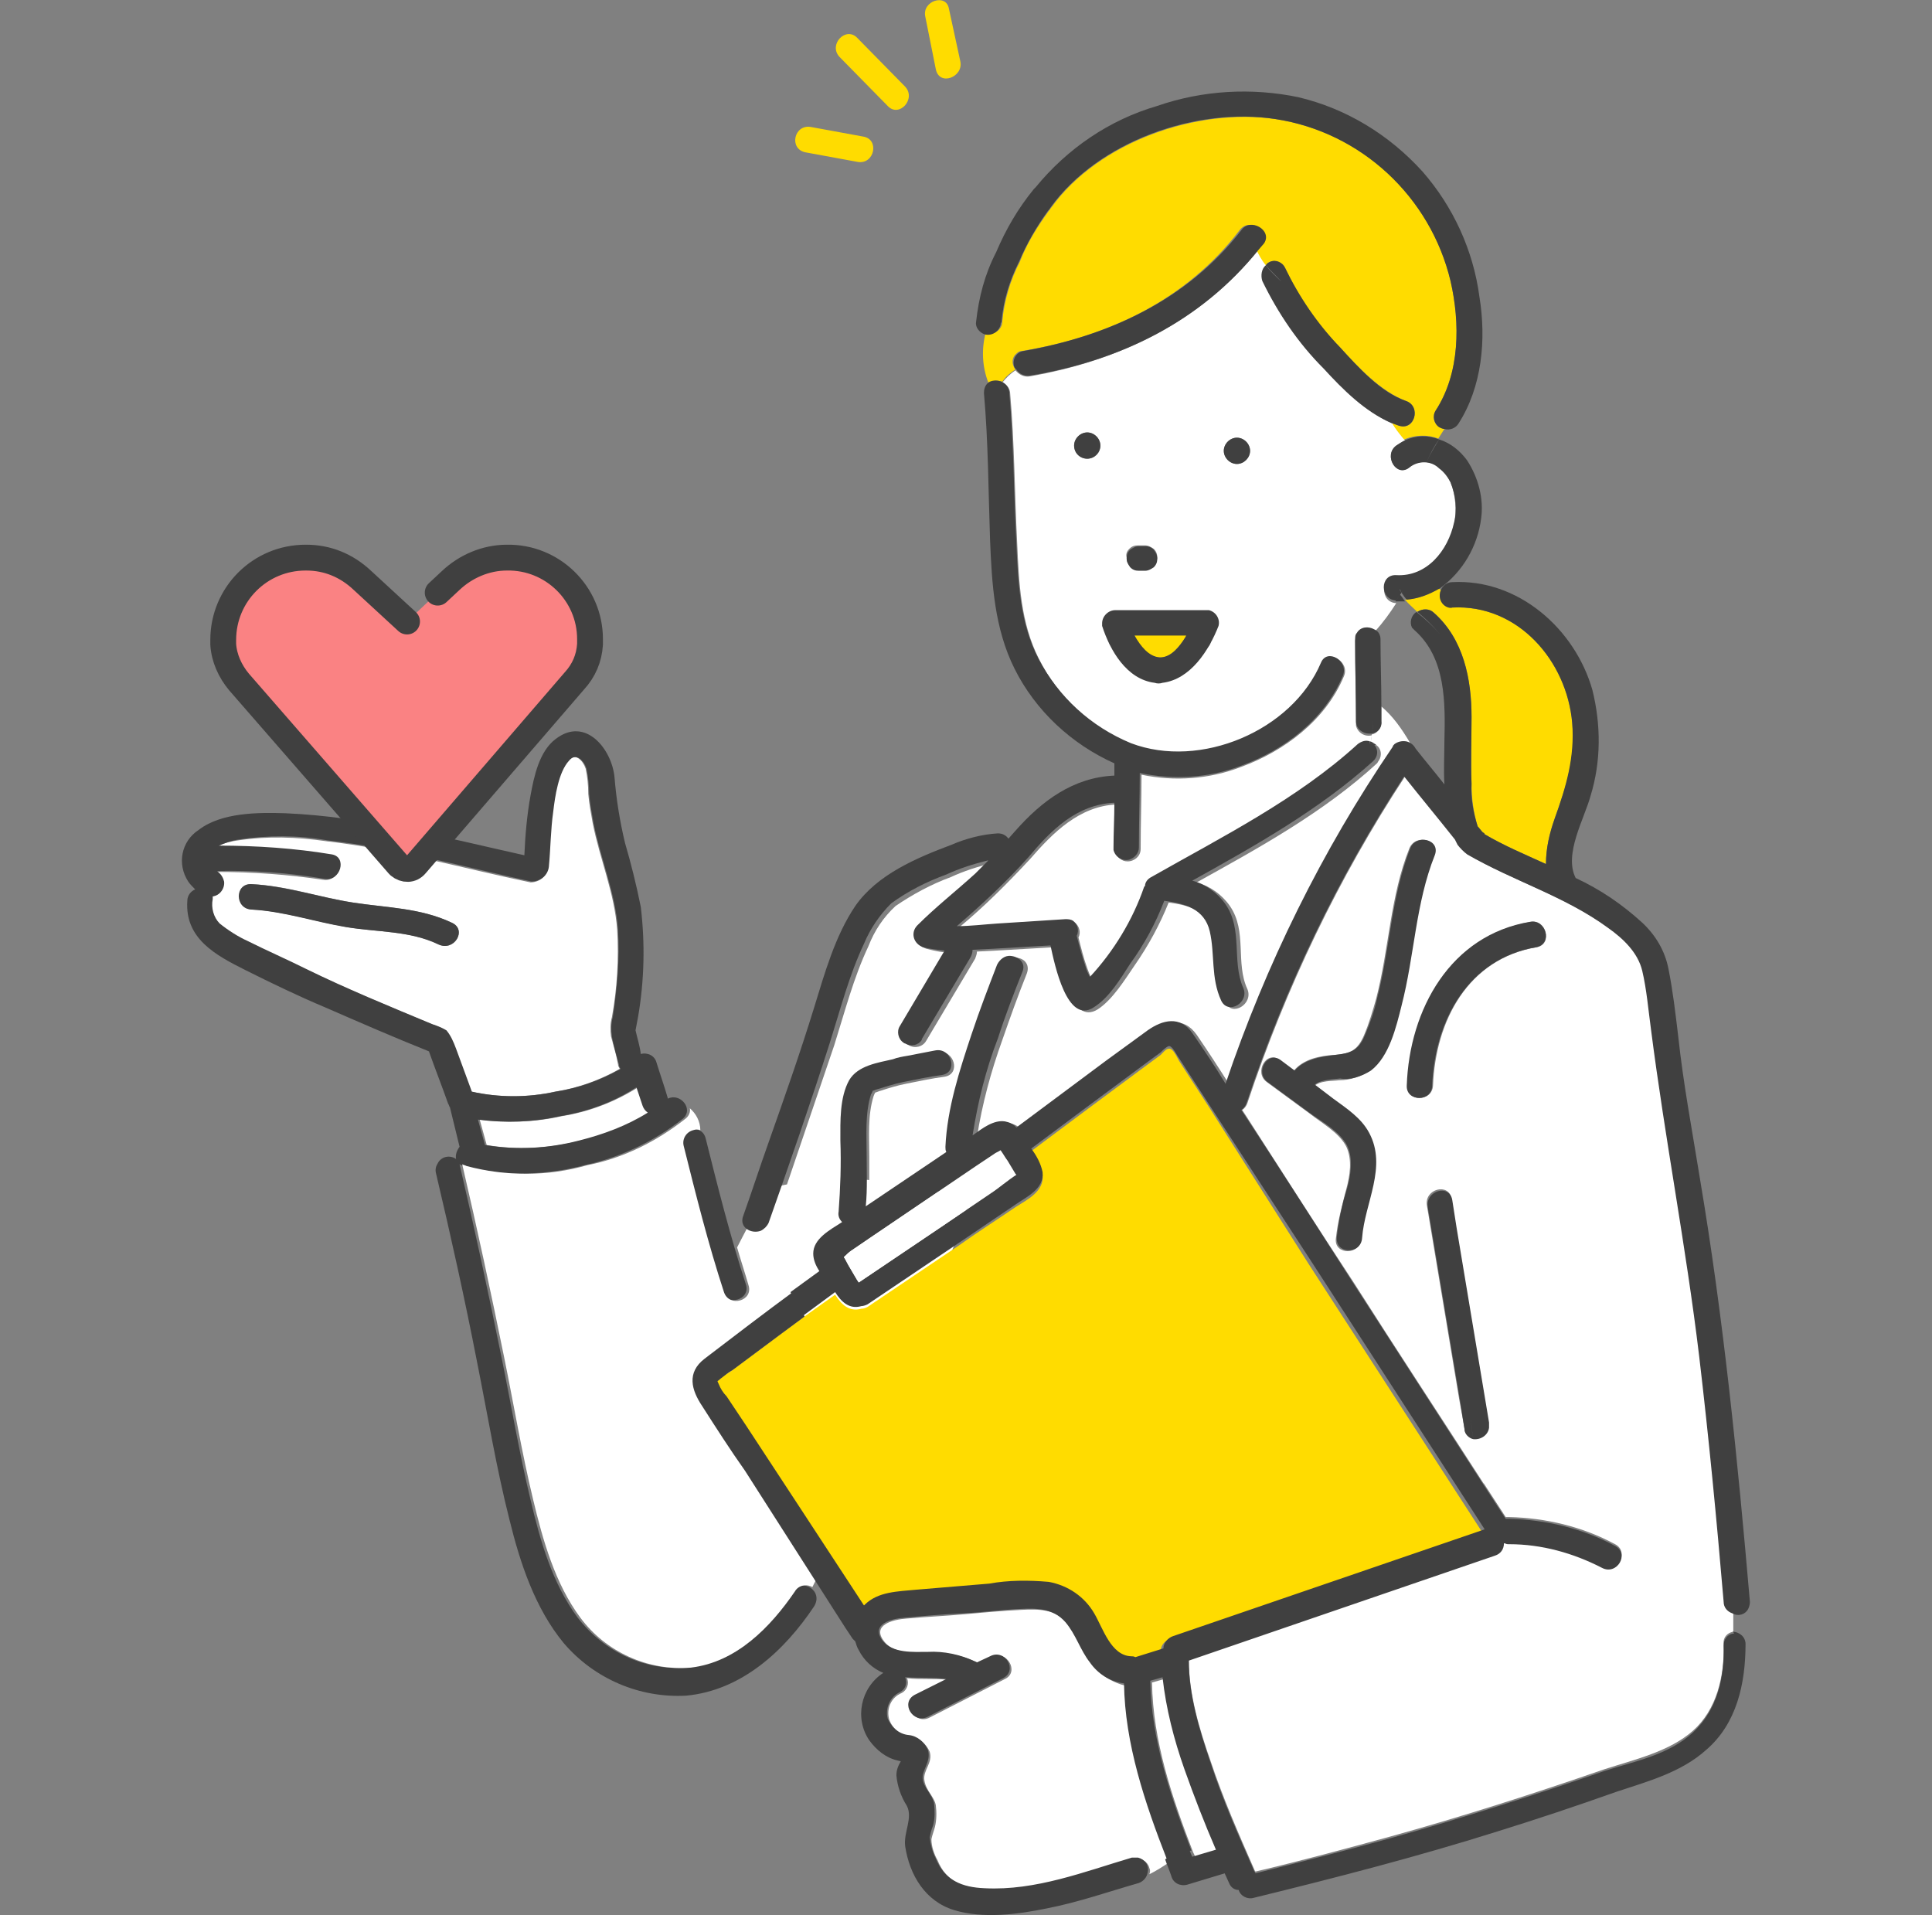
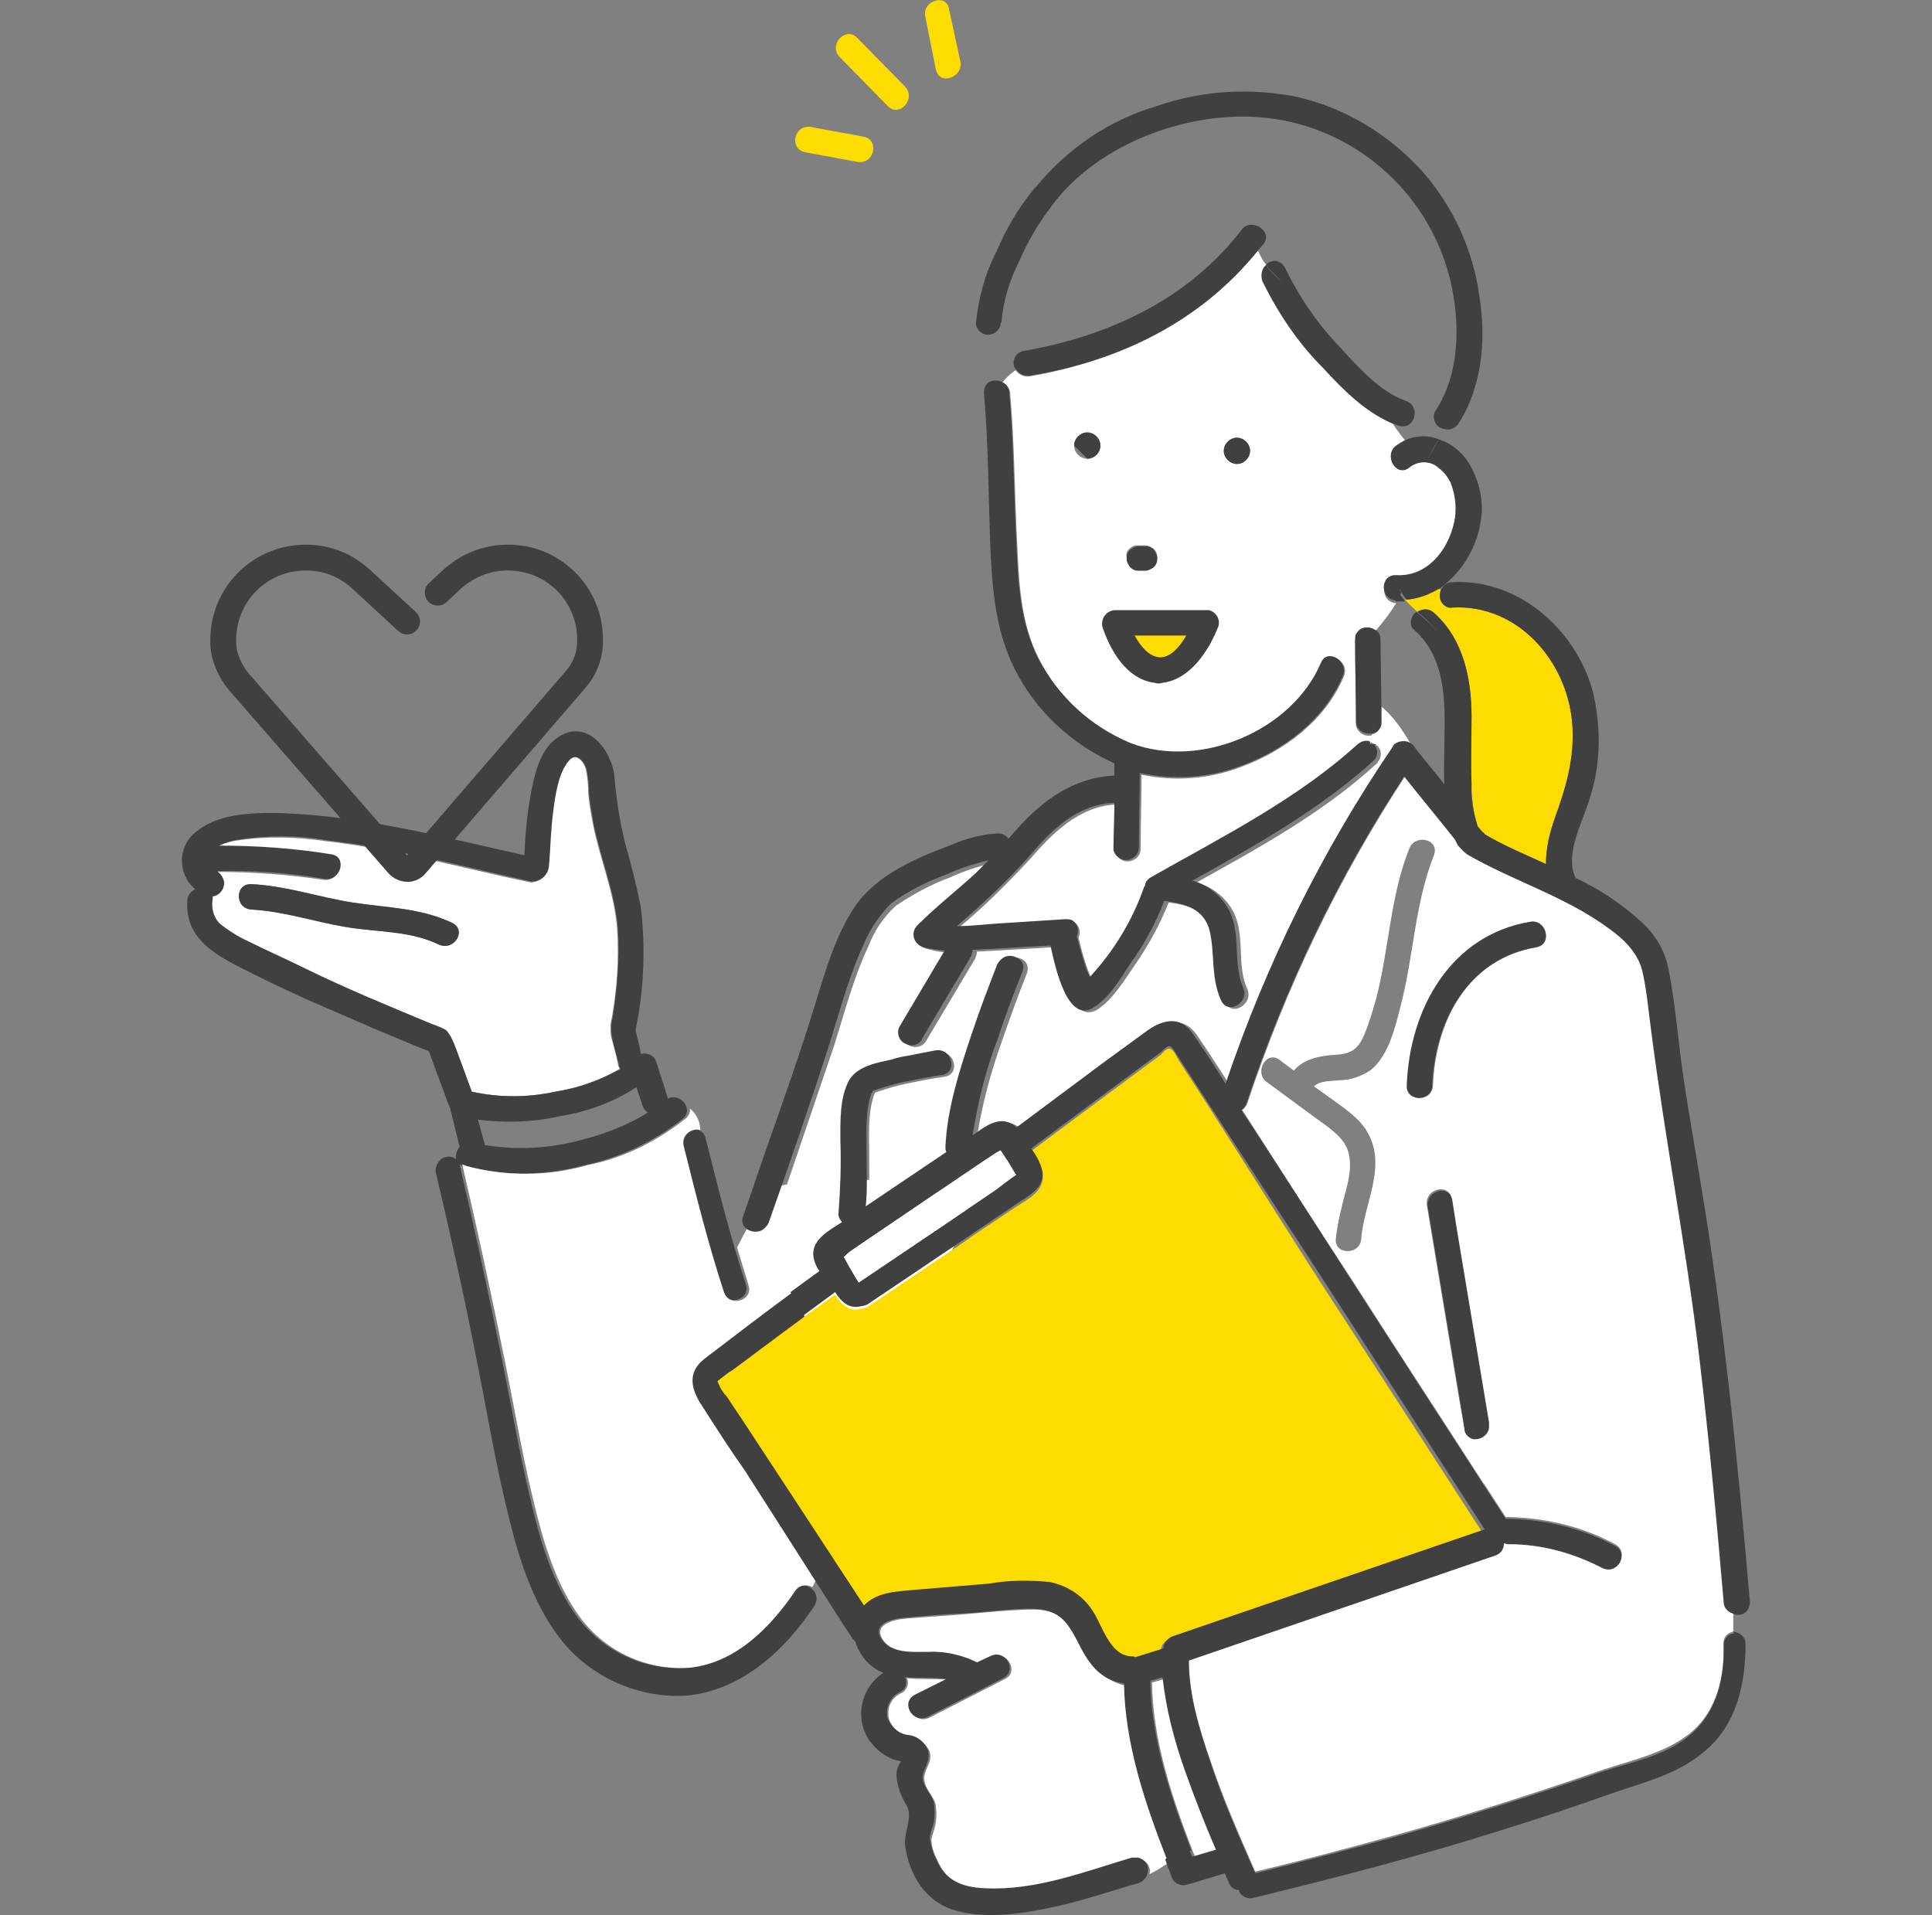
<svg xmlns="http://www.w3.org/2000/svg" version="1.1" id="レイヤー_1" x="0px" y="0px" viewBox="0 0 220.7 218.8" style="enable-background:new 0 0 220.7 218.8;" xml:space="preserve">
  <rect x="0" y="0" width="220.7" height="218.8" fill="#808080" stroke="none" />
  <style type="text/css">
	.st0{fill:#FFFFFF;}
	.st1{fill:#FFDC00;}
	.st2{fill:#404040;}
	.st3{fill:#FA8283;}
	.st4{fill:none;stroke:#404040;stroke-width:2.95;stroke-linecap:round;stroke-linejoin:round;}
</style>
  <g id="レイヤー_2_1_">
    <g id="text">
-       <path class="st0" d="M73.6,126.3l-0.7-2.1c-2.7,1.7-5.6,2.8-8.7,3.3c-3.1,0.7-6.3,0.8-9.4,0.4l0.8,2.9c3.5,0.6,7.2,0.4,10.7-0.5    c2.8-0.6,5.5-1.7,8-3.2C73.8,126.9,73.6,126.6,73.6,126.3z" />
      <path class="st0" d="M53.8,124.7c3.2,0.7,6.5,0.7,9.6,0c2.6-0.4,5.1-1.3,7.4-2.6c-0.1-0.2-0.2-0.3-0.2-0.5    c-0.2-1.1-0.5-2.1-0.8-3.2c-0.1-0.7-0.1-1.5,0.1-2.2c0.6-3.3,0.8-6.7,0.6-10c-0.3-4.2-2-8.1-2.8-12.2c-0.2-1.1-0.4-2.2-0.5-3.3    c0-1-0.1-2-0.3-2.9c-0.3-0.9-1.2-1.9-2-0.9c-1.2,1.4-1.6,4.2-1.8,5.9c-0.3,2.1-0.3,4.2-0.5,6.3c-0.1,1-1,1.7-2,1.7    c-7.7-1.6-15.4-3.8-23.3-4.7c-3.4-0.5-6.8-0.6-10.1-0.1c-0.8,0.1-1.6,0.3-2.4,0.7c4.3,0,8.6,0.3,12.9,1c1.9,0.3,1.1,3.1-0.8,2.8    c-4-0.6-8.1-0.9-12.2-0.9l0.1,0.1c0.7,0.4,0.9,1.3,0.5,2c-0.2,0.4-0.6,0.6-1.1,0.7c0,0.1,0,0.2,0,0.3c-0.2,1,0.1,2,0.8,2.8    c1,0.8,2,1.5,3.2,2c2.2,1.2,4.5,2.2,6.7,3.2c4.7,2.3,9.6,4.3,14.4,6.3c0.6,0.2,1.1,0.4,1.6,0.7c0.5,0.6,0.8,1.3,1,2.1    C52.6,121.4,53.2,123.1,53.8,124.7z M50.2,107.9c-3.3-1.6-7.1-1.4-10.6-2s-7.1-1.8-10.8-2c-1.9-0.1-1.9-3,0-2.9    c4,0.2,7.7,1.5,11.5,2.1s7.7,0.6,11.3,2.3C53.4,106.2,51.9,108.7,50.2,107.9L50.2,107.9z" />
      <path class="st1" d="M105.7,1.9c0.4,2,0.8,4,1.2,6s3.2,0.9,2.8-0.9l-1.3-6C108.1-0.8,105.3,0.1,105.7,1.9z" />
      <path class="st1" d="M97.9,4.3c-1.3-1.3-3.3,0.8-2,2.2l5.5,5.6c1.3,1.4,3.3-0.8,2-2.2L97.9,4.3z" />
      <path class="st1" d="M98.6,15.6l-6-1.1c-1.9-0.3-2.5,2.5-0.6,2.9l6,1.1C99.9,18.8,100.5,15.9,98.6,15.6z" />
      <path class="st2" d="M51.6,105.4c-3.6-1.7-7.4-1.7-11.3-2.3s-7.6-1.9-11.6-2.1c-1.9-0.1-1.9,2.8,0,2.9c3.7,0.2,7.2,1.4,10.8,2    s7.3,0.4,10.6,2C51.9,108.7,53.4,106.2,51.6,105.4z" />
      <path class="st2" d="M77.8,130.8c1.4,5.6,2.7,11.2,4.6,16.7c0.6,1.8,3.4,1,2.8-0.8c-1.8-5.5-3.2-11.1-4.6-16.7    C80.1,128.2,77.3,129,77.8,130.8z" />
      <path class="st2" d="M90.5,181.8c-2.7,4.1-6.7,8.1-11.9,8.7c-4.9,0.4-9.6-1.8-12.6-5.7c-2.9-3.9-4.3-8.8-5.4-13.5    c-1.3-5.4-2.2-10.8-3.3-16.2c-1.5-7.4-3.1-14.8-4.8-22.1l0,0c0.2,0.1,0.3,0.2,0.5,0.2c4.5,1.2,9.3,1.1,13.8-0.1    c4.1-0.9,7.9-2.7,11.2-5.3c1.3-1.1-0.3-3-1.7-2.3c-0.4-1.4-0.9-2.8-1.3-4.1c-0.2-0.8-1-1.2-1.8-1c-0.1-0.9-0.4-1.8-0.6-2.7    c0.1-0.5,0.2-1.1,0.3-1.6c0.7-4.1,0.8-8.3,0.3-12.5c-0.5-2.5-1.1-4.9-1.8-7.3c-0.6-2.5-1-5-1.2-7.5c-0.3-3.2-3.3-7-6.7-4.4    c-1.9,1.4-2.5,4.3-2.9,6.5c-0.4,2.2-0.6,4.5-0.7,6.8c-9-2-18-4.4-27.3-4.8c-3.1-0.1-7.3-0.1-9.9,1.9c-2,1.3-2.5,3.9-1.2,5.9    c0.2,0.3,0.5,0.6,0.8,0.9c-0.5,0.2-0.9,0.7-0.9,1.3c-0.3,4.3,3.2,6.2,6.6,7.9c3,1.5,6.1,3,9.2,4.3c3.9,1.7,7.8,3.4,11.8,5    c0.7,2,1.5,4,2.2,6c0.1,0.1,0.1,0.3,0.2,0.4l1.1,4.5c-0.3,0.4-0.5,0.9-0.4,1.4c-0.7-0.5-1.7-0.3-2.1,0.5c-0.2,0.3-0.3,0.7-0.2,1.1    c1.7,7.2,3.3,14.4,4.7,21.6c1.2,6,2.2,12.1,3.7,18c1.2,4.9,2.9,10.1,6.2,14.1c3.5,4.1,8.7,6.3,14,6c6.3-0.6,11.2-5.1,14.6-10.2    C94.1,181.7,91.6,180.2,90.5,181.8z M66.1,130.3c-3.5,0.9-7.1,1.1-10.7,0.5l-0.8-2.9c3.1,0.4,6.3,0.3,9.4-0.4    c3.1-0.5,6.1-1.6,8.7-3.3l0.7,2.1c0.1,0.3,0.3,0.6,0.6,0.8C71.6,128.6,68.9,129.6,66.1,130.3z M51,117.7c-0.5-0.3-1-0.5-1.6-0.7    c-4.8-2-9.7-4-14.4-6.3c-2.2-1.1-4.5-2.1-6.7-3.2c-1.1-0.5-2.2-1.2-3.2-2c-0.7-0.7-1-1.8-0.8-2.8c0-0.1,0-0.2,0-0.3    c0.8-0.1,1.4-0.9,1.3-1.7c-0.1-0.4-0.3-0.8-0.7-1.1l-0.1-0.1c4.1-0.1,8.2,0.2,12.3,0.9c1.8,0.3,2.6-2.5,0.8-2.8    c-4.2-0.7-8.6-1-12.9-1c0.7-0.3,1.5-0.6,2.3-0.7c3.4-0.5,6.8-0.5,10.1,0.1c7.9,0.9,15.5,3,23.3,4.7c1,0,1.9-0.7,2-1.7    c0.2-2.1,0.2-4.2,0.5-6.3c0.2-1.7,0.6-4.5,1.8-5.8c0.8-1,1.7,0,2,0.9c0.2,1,0.3,1.9,0.3,2.9c0.1,1.1,0.3,2.2,0.5,3.3    c0.8,4.1,2.5,8,2.8,12.2c0.2,3.3-0.1,6.7-0.6,10c-0.2,0.7-0.2,1.4-0.1,2.2c0.2,1.1,0.5,2.1,0.8,3.2c0,0.2,0.1,0.4,0.2,0.5    c-2.3,1.3-4.8,2.2-7.4,2.6c-3.2,0.7-6.5,0.7-9.6,0c-0.6-1.6-1.2-3.3-1.8-4.9C51.8,119,51.5,118.3,51,117.7z" />
      <path class="st0" d="M157.8,80.7c0,0.6,0,1.2,0,1.8c0,0.7-0.5,1.3-1.1,1.4c0,0.3-0.1,0.6-0.1,0.9c0.2,0.1,0.4,0.2,0.6,0.3    c0.6,0.4,0.7,1.2,0.3,1.8c-0.1,0.1-0.1,0.2-0.2,0.3c-6.1,5.6-13.4,9.6-20.6,13.6c1.5,0.4,2.9,1.4,3.8,2.7c2,2.9,0.6,6.5,2,9.5    c0.7,1.7-1.8,3.2-2.5,1.5c-1.1-2.6-0.6-5.3-1.3-7.9s-2.9-3.2-5.2-3.5c-1,2.5-2.3,4.9-3.9,7.2c-1.1,1.6-2.5,3.9-4.2,5    c-3,1.9-4.4-4.7-4.9-7.1l-6.9,0.4l-2,0.1c0,0.3-0.1,0.5-0.2,0.8l-5.6,9.4c-0.4,0.7-1.3,0.9-2,0.5s-0.9-1.3-0.5-2l5.1-8.6    c-0.9,0-1.7-0.2-2.5-0.4c-0.8-0.2-1.2-1-1-1.8c0.1-0.2,0.2-0.5,0.4-0.6c2.1-2.1,4.4-3.9,6.6-5.9c0.5-0.5,1-1,1.5-1.5h-0.1    c-1.6,0.4-3.2,0.9-4.7,1.6c-2.2,0.8-4.4,2-6.3,3.3c-1.4,1.3-2.4,2.8-3.1,4.6c-1.7,3.6-2.7,7.5-3.9,11.3    c-1.8,5.3-3.6,10.6-5.4,15.9l-0.5,0.1c-2,0.7-3.6,4-5.2,7.1c0.4,1.4,0.9,2.9,1.3,4.3c0.6,1.8-2.2,2.6-2.8,0.8    c-1.8-5.5-3.2-11.1-4.6-16.7c-0.2-0.8,0.3-1.6,1.1-1.8c0.3-0.1,0.5-0.1,0.8,0c0-1-0.5-1.9-1.2-2.5c0.1,0.4-0.1,0.9-0.5,1.2    c-3.3,2.6-7.1,4.5-11.2,5.3c-4.5,1.3-9.3,1.3-13.8,0.1c-0.2-0.1-0.3-0.1-0.5-0.2l0,0c1.7,7.3,3.3,14.7,4.8,22.1    c1.1,5.4,2,10.8,3.3,16.2c1.1,4.6,2.5,9.6,5.4,13.5c2.9,3.9,7.7,6.1,12.6,5.7c5.2-0.6,9.1-4.6,11.9-8.7c0.4-0.7,1.3-0.9,2-0.5    c6.9-13.6,11.9-27.9,17.4-42.2c0.4-0.9,0-1.9-0.9-2.4c-1.9-0.5-3.9-1-5.9-1.4l5.2-3.5c-0.1-0.2-0.1-0.4-0.1-0.6    c0.2-4.4,1.6-8.8,3-12.9c0.9-2.7,1.8-5.3,2.9-7.9c0.2-0.6,0.9-1.1,1.6-1l0,0c0.9,0,1.7,0.7,1.3,1.8c-1,2.5-1.9,5-2.8,7.6    c-1.3,3.6-2.3,7.3-2.9,11.1c1.1-0.8,2.4-1.8,3.7-1.6c0.5,0.1,1,0.3,1.3,0.7l10.2-7.6l4.8-3.5c1.7-1.2,3.6-1.8,5.1,0.3    c1.3,1.9,2.6,3.9,3.8,5.8c4.6-13.6,11-26.6,19-38.5c0.1-0.1,0.2-0.2,0.2-0.3c0.4-0.3,0.9-0.5,1.4-0.3    C160.1,83.2,159.1,81.8,157.8,80.7z M107.9,123c-1.5,0.2-2.9,0.5-4.4,0.8c-1,0.2-2,0.5-2.9,0.8c-0.1,0-0.5,0.2-0.6,0.2    c-0.1,0.1-0.1,0.2-0.2,0.4c-0.7,2.2-0.5,4.7-0.5,6.9c0,0.9,0,1.8,0,2.7c-1-0.1-1.9-0.2-2.9-0.2c0-1.4,0-2.8,0-4.1    c0-2.2-0.1-4.9,1-6.9c0.9-1.7,3.2-2,5-2.4c0.6-0.1,1.2-0.3,1.7-0.4l0,0c1-0.2,2.1-0.4,3.1-0.6C109,119.9,109.8,122.7,107.9,123z" />
      <path class="st0" d="M139.1,211.5c-1.3-3.1-2.6-6.1-3.6-9.2c-1.3-3.4-2.1-6.9-2.5-10.5l-1.4,0.4c0.1,6.7,2.3,13.2,4.7,19.4    c0.3,0,0.7,0,1,0.1c-0.3-0.1-0.7-0.1-1-0.1c0.1,0.2,0.2,0.4,0.3,0.7L139.1,211.5z" />
      <path class="st1" d="M138.2,126.6l-3.5-5.4c-0.3-0.5-0.7-1.5-1.2-1.4c-0.3,0-0.7,0.5-0.9,0.7l-1.9,1.4l-6.2,4.6l-6.7,5    c0.6,0.8,1.1,1.7,1.3,2.7c0.2,1.9-1.7,2.8-3.1,3.7c-2.2,1.5-4.4,2.9-6.5,4.4l-10.4,7c-0.2,0.1-0.4,0.2-0.7,0.2    c-1.4,0.4-2.3-0.5-3-1.6l-3.8,2.7l0.1,0.2l-0.1-0.2l-2.7,2l-5.5,4.1c-0.5,0.3-1,0.6-1.4,1c-0.4,0.4-0.4,0.1-0.2,0.6    c0.3,0.5,0.6,1,0.9,1.4L85,163l6.1,9.3l7.4,11.3l0.1-0.1c1.5-1.5,3.8-1.5,5.8-1.7l8.4-0.7c2.3-0.3,4.6-0.3,6.8-0.1    c2.2,0.4,4.1,1.7,5.1,3.6c1,1.6,1.9,4.7,4.2,4.9c0.2,0,0.3,0,0.5,0.1l3.2-1l0,0c0-0.7,0.5-1.2,1.1-1.4l35.6-12.2l-19.8-30.6    L138.2,126.6z" />
      <path class="st0" d="M165.7,55.1c-0.3-0.6-0.8-1.2-1.3-1.6c-0.9-0.9-2.4-1-3.4-0.1c-1.5,1.2-3-1.4-1.5-2.5c0.3-0.2,0.6-0.4,1-0.6    c-0.5-0.6-1-1.3-1.4-1.9c-3-1.3-5.6-3.9-7.7-6.2c-2.9-2.9-5.2-6.3-7-10c-0.3-0.6-0.1-1.3,0.4-1.8c-0.5-0.5-0.8-1.1-1.1-1.8    c-6.6,8.2-15.8,12.6-26.1,14.4c-0.6,0.1-1.2-0.2-1.6-0.7c-0.6,0.4-1.1,0.9-1.5,1.4c0.5,0.2,0.9,0.7,0.9,1.3    c0.5,5.7,0.5,11.4,0.8,17.1c0.2,4.5,0.4,9.1,2.5,13.2c2.2,4.4,6,7.9,10.6,9.7c7.9,3,18.4-1.4,21.7-9.2c0.7-1.7,3.3-0.2,2.5,1.5    c-2.1,5-6.8,8.5-11.7,10.3c-3.6,1.4-7.6,1.7-11.4,0.9c0,2.8-0.1,5.7-0.1,8.5c0,0.8-0.7,1.4-1.5,1.4c-0.7,0-1.2-0.5-1.4-1.1    c0-0.1,0-0.2,0-0.3c0-1.7,0-3.4,0.1-5.1c-4.2,0.2-7.2,3.2-9.8,6.2c-2.6,2.8-5.3,5.5-8.2,7.9c1.6,0,3.1-0.2,4.6-0.3l7.8-0.5    c0.3,0,0.6,0.1,0.9,0.2c0.5,0.4,0.7,1.1,0.4,1.7c0.3,1.2,0.6,2.4,1,3.5c0.1,0.3,0.3,0.8,0.5,1.2c2.8-3,4.9-6.5,6.2-10.3l0.1-0.1    c0.1-0.4,0.3-0.8,0.7-1c8.1-4.6,16.6-8.9,23.5-15.2c0.4-0.4,0.9-0.5,1.4-0.3c0-0.3,0.1-0.6,0.1-0.9c-0.8,0.2-1.6-0.3-1.8-1.1    c0-0.1,0-0.2,0-0.3c0-3.1-0.1-6.2-0.1-9.3c0-0.8,0.7-1.5,1.5-1.4c0.3,0,0.5,0.1,0.8,0.2c0.9-1,1.7-2.1,2.4-3.2    c-1.9-0.1-1.8-3,0-2.9c3.5,0.2,5.8-2.8,6.6-6C166.4,58.3,166.3,56.6,165.7,55.1z M129,62.7c0.3-0.3,0.6-0.4,1-0.4h0.8    c0.4,0,0.7,0.2,1,0.4c0.3,0.3,0.4,0.6,0.4,1c0,0.4-0.2,0.7-0.4,1c-0.3,0.3-0.6,0.4-1,0.4h-0.7c-0.4,0-0.7-0.2-1-0.4    c-0.3-0.3-0.4-0.6-0.4-1C128.6,63.3,128.7,63,129,62.7z M124.2,52.4c-0.8,0-1.5-0.7-1.5-1.5c0-0.8,0.7-1.5,1.5-1.5    c0.8,0,1.5,0.7,1.5,1.5C125.7,51.8,125,52.4,124.2,52.4z M137.8,74.1c-2.8,2.2-8.2,2.6-10.8-0.2c-1.3-1.4,0.8-3.5,2.1-2.1    s5.1,1.4,6.7,0.2C137.3,70.8,139.3,73,137.8,74.1z M141.3,53c-0.8,0-1.5-0.7-1.5-1.5c0-0.8,0.7-1.5,1.5-1.5c0.8,0,1.5,0.7,1.5,1.5    C142.8,52.3,142.1,53,141.3,53z" />
      <path class="st0" d="M197,183c-0.8-9.4-1.7-18.7-2.8-28.1c-1.5-12.5-3.9-24.8-5.5-37.3c-0.3-2.2-0.5-4.5-1-6.7s-2.2-3.7-3.9-4.9    c-4.9-3.6-10.9-5.3-16.1-8.4c-0.4-0.4-0.7-0.7-1.1-1.1c-0.1-0.2-0.2-0.4-0.3-0.6c-1.9-2.4-3.9-4.8-5.8-7.2    c-7.6,11.6-13.6,24.1-18,37.3c-0.1,0.3-0.3,0.6-0.6,0.8l0.4,0.6c4.1,6.4,8.2,12.8,12.4,19.2c4.9,7.7,9.9,15.3,14.8,22.9    c-0.4-1.7-0.9-3.4-1.2-5.2c-0.5-0.1-1-0.5-1-1.1l-0.6-3.3l-3.7-22.2c-0.3-1.9,2.5-2.6,2.8-0.8l0.5,3.2l3.7,22.2    c0.1,0.9-0.5,1.7-1.3,1.8c-0.2,0-0.3,0-0.5,0c0.3,1.7,0.8,3.4,1.2,5.2l2.6,4c0.1,0,0.2,0,0.4,0c4.2,0.1,8.4,1.1,12.1,3.1    c1.7,0.9,0.2,3.4-1.5,2.5c-3.3-1.7-6.9-2.7-10.6-2.7c-0.2,0-0.3,0-0.5-0.1h-0.1c0,0.6-0.4,1.2-1,1.4l-35,12c0,4,1.2,8,2.5,11.7    c1.4,4.2,3.2,8.3,5,12.4c0,0.1,0.1,0.1,0.1,0.2c5.1-1.2,10.3-2.6,15.4-4c8.3-2.3,16.4-4.9,24.5-7.7c3.4-1.1,7.4-2,10.1-4.4    s3.6-6.2,3.5-9.9c-0.1-0.7,0.4-1.3,1.1-1.4v-2.3C197.4,184.1,197,183.6,197,183z M152.2,125.6c1.5,1.1,3.2,2.2,4.1,3.9    c2.1,3.9-0.5,8-0.8,12c-0.1,1.9-3.1,1.9-2.9,0c0.2-1.9,0.7-3.8,1.2-5.7c0.4-1.5,0.7-3.3,0-4.8c-0.8-1.6-2.8-2.7-4.2-3.8l-4.9-3.6    c-1.5-1.1,0-3.7,1.5-2.5l1.6,1.2c1.1-1.3,2.9-1.7,4.7-1.8s2.6-0.6,3.3-2.2c0.6-1.4,1-2.8,1.4-4.2c1.5-5.8,1.6-11.7,3.8-17.2    c0.7-1.7,3.5-1,2.8,0.8c-2.2,5.6-2.3,11.5-3.8,17.2c-0.6,2.4-1.4,5.8-3.5,7.4c-1.1,0.7-2.3,1.1-3.5,1.1c-0.7,0.1-2.2,0-2.9,0.7    L152.2,125.6z M175.6,108.2c-7.9,1.3-11.6,8.4-11.9,15.8c-0.1,1.9-3,1.9-2.9,0c0.3-8.7,4.9-17.1,14.1-18.7    C176.6,105,177.4,107.8,175.6,108.2L175.6,108.2z" />
      <path class="st0" d="M124.7,190c-1.1-1.4-1.7-3.2-2.8-4.6c-1.3-1.6-3.3-1.6-5.2-1.5c-2.2,0.1-4.3,0.3-6.5,0.5s-4.5,0.3-6.7,0.5    c-1.4,0.1-4,0.7-2.5,2.6c1.1,1.5,3.5,1.3,5.2,1.3c1.9-0.1,3.7,0.3,5.4,1.1l0.2,0.1l1.5-0.7c1.7-0.9,3.2,1.7,1.5,2.5l-8.6,4.4    c-1.7,0.9-3.2-1.7-1.5-2.5l3.6-1.8c-1.5-0.2-3.2,0-4.7-0.2c0.3,0.6,0,1.4-0.6,1.7c-1.2,0.5-1.8,1.8-1.4,3.1c0.4,1,1.3,1.8,2.4,1.9    c1,0.1,1.8,0.8,2.2,1.7c0.4,1.3-0.8,2.1-0.6,3.3s1.1,1.8,1.3,2.8c0.1,0.8,0.1,1.7-0.1,2.5c-0.1,0.4-0.3,0.9-0.4,1.4    c0,0.8,0.3,1.7,0.7,2.4c1,2.5,3,3.2,5.6,3.4c5.8,0.2,11.3-1.9,16.8-3.5c0.8-0.2,1.6,0.2,1.8,1c0.1,0.2,0.1,0.4,0,0.7    c0.8-0.4,1.6-0.9,2.3-1.4c-2.5-6.4-4.7-13.2-4.9-20.1C127,192.2,125.6,191.3,124.7,190z" />
      <path class="st1" d="M179.6,82.6c-0.6-7.1-6.2-13.6-13.7-13.2c-0.8,0-1.4-0.5-1.4-1.3c0-0.2,0-0.5,0.1-0.7l-0.3-0.2    c-1.1,0.8-2.4,1.2-3.8,1.3c0.4,0.5,0.9,0.9,1.4,1.4c0.6-0.4,1.4-0.4,1.9,0.1c3.4,3,4.3,7.6,4.3,11.9c0,2.5-0.1,5,0,7.6    c0,1.6,0.2,3.3,0.7,4.9c0.2,0.2,0.4,0.5,0.6,0.7c0.1,0.1,0.1,0.2,0.2,0.2c2.2,1.3,4.6,2.3,7,3.4c0-1.8,0.4-3.5,1-5.2    C178.9,89.9,180,86.5,179.6,82.6z" />
-       <path class="st1" d="M114.5,43.6c0.4-0.6,0.9-1,1.5-1.4c-0.5-0.6-0.4-1.4,0.1-1.8c0.2-0.2,0.4-0.3,0.6-0.3    c9.8-1.6,18.8-5.8,24.9-13.8c1.1-1.5,3.7,0,2.5,1.5l-0.6,0.7c0.3,0.6,0.6,1.2,1.1,1.8c0.4-0.6,1.2-0.6,1.8-0.2    c0.2,0.1,0.3,0.3,0.4,0.5c1.6,3.4,3.7,6.5,6.3,9.1c2,2.2,4.6,5,7.5,6.1c1.8,0.6,1,3.5-0.8,2.8l-0.8-0.3c0.4,0.7,0.9,1.3,1.4,1.9    c1.2-0.5,2.6-0.6,3.9-0.1l0.7-1.1c-0.8-0.1-1.3-0.8-1.2-1.5c0-0.2,0.1-0.4,0.2-0.6c2.8-4.3,2.8-10,1.7-14.8    c-2.3-9.7-10.2-17-20-18.5c-9-1.3-20.2,2.6-25.6,10.1c-0.1,0.1-0.2,0.3-0.3,0.4c-1.3,1.8-2.5,3.7-3.3,5.8c-1.1,2.1-1.8,4.5-2,6.8    c0,0.8-0.7,1.5-1.6,1.4c-0.1,0-0.2,0-0.3-0.1c-0.5,1.9-0.4,3.9,0.3,5.7C113.3,43.5,114,43.4,114.5,43.6z" />
      <path class="st2" d="M159.4,68.7L159.4,68.7c0.4,0,0.8,0,1.1,0c-0.2-0.3-0.4-0.6-0.6-0.8L159.4,68.7z" />
      <path class="st2" d="M167.6,52.6c-0.8-1.1-1.9-2-3.2-2.4c-0.5,0.8-1,1.6-1.4,2.5c0.4-0.9,0.8-1.7,1.4-2.5    c-1.2-0.5-2.6-0.5-3.9,0.1c0.2,0.2,0.3,0.5,0.5,0.7c-0.1-0.2-0.3-0.5-0.5-0.7c-0.4,0.2-0.7,0.4-1,0.6c-1.5,1.1,0,3.7,1.5,2.5    c1-0.8,2.5-0.8,3.4,0.1c0.6,0.4,1,1,1.3,1.6c0.6,1.5,0.8,3.1,0.4,4.6c-0.7,3.2-3.1,6.2-6.6,6c-1.9-0.1-1.9,2.8,0,2.9l0.6-0.9    c-0.1-0.1-0.2-0.3-0.2-0.4c0.1,0.1,0.1,0.3,0.2,0.4c0,0,0-0.1,0.1-0.1c0,0-0.1,0.1-0.1,0.1c0.2,0.3,0.4,0.6,0.6,0.8    c1.3-0.1,2.6-0.6,3.8-1.3c-0.4-0.2-0.7-0.5-1.1-0.8c0.3,0.3,0.7,0.6,1.1,0.8c2.6-1.9,4.3-4.8,4.7-8    C169.5,57,168.9,54.6,167.6,52.6z" />
      <path class="st2" d="M157,71.9c-0.6,0.7-1.3,1.4-2,2C155.7,73.3,156.4,72.6,157,71.9c-0.7-0.4-1.6-0.3-2,0.4    c-0.2,0.2-0.2,0.5-0.2,0.8c0,3.1,0.1,6.2,0.1,9.3c0,0.8,0.7,1.4,1.5,1.4c0.1,0,0.2,0,0.3,0c0.2-1,0.2-1.9,0.1-2.9    c0.1,1,0.1,2-0.1,2.9c0.7-0.1,1.2-0.7,1.1-1.4c0-0.6,0-1.2,0-1.8l-0.4-0.3l0.4,0.3c0-2.5-0.1-5-0.1-7.6    C157.7,72.6,157.5,72.1,157,71.9z" />
      <path class="st2" d="M141.3,53c0.8,0,1.5-0.7,1.5-1.5c0-0.8-0.7-1.5-1.5-1.5c-0.8,0-1.5,0.7-1.5,1.5C139.8,52.3,140.5,53,141.3,53    z" />
-       <path class="st2" d="M124.2,52.4c0.8,0,1.5-0.7,1.5-1.5c0-0.8-0.7-1.5-1.5-1.5c-0.8,0-1.5,0.7-1.5,1.5    C122.7,51.8,123.4,52.4,124.2,52.4z" />
+       <path class="st2" d="M124.2,52.4c0.8,0,1.5-0.7,1.5-1.5c0-0.8-0.7-1.5-1.5-1.5c-0.8,0-1.5,0.7-1.5,1.5    z" />
      <path class="st2" d="M130.8,65.2c0.4,0,0.7-0.2,1-0.4c0.3-0.3,0.4-0.6,0.4-1c0-0.4-0.2-0.7-0.4-1c-0.3-0.3-0.6-0.4-1-0.4h-0.7    c-0.4,0-0.7,0.2-1,0.4c-0.3,0.3-0.4,0.6-0.4,1c0,0.4,0.2,0.7,0.4,1c0.3,0.3,0.6,0.4,1,0.4H130.8z" />
-       <path class="st2" d="M157.1,85c-0.2-0.1-0.4-0.3-0.6-0.3V85L157.1,85z" />
      <path class="st2" d="M157.1,85h-0.6c0,0.2,0,0.4,0,0.6c0-0.2,0-0.4,0-0.6l0,0v-0.3c-0.5-0.2-1,0-1.4,0.3    c-6.9,6.3-15.5,10.6-23.6,15.2c-0.4,0.2-0.7,0.6-0.7,1l-0.1,0.1c-1.3,3.8-3.5,7.4-6.2,10.3c-0.2-0.4-0.4-0.8-0.5-1.2    c-0.4-1.2-0.7-2.3-1-3.5c0.3-0.6,0.1-1.3-0.4-1.7c-0.4,1.1-0.7,2.2-0.8,3.3c0.1-1.1,0.4-2.2,0.8-3.3c-0.3-0.2-0.6-0.2-0.9-0.2    l-7.8,0.5c-1.5,0.1-3.1,0.3-4.6,0.3c2.9-2.5,5.7-5.1,8.2-7.9c2.6-3.1,5.5-6,9.8-6.2c0,1.7-0.1,3.4-0.1,5.1c0,0.1,0,0.2,0,0.3    c0.2-0.5,0.5-0.9,0.7-1.4c-0.2,0.5-0.5,0.9-0.7,1.4c0.2,0.8,1,1.3,1.8,1.1c0.6-0.2,1.1-0.7,1.1-1.4c0-2.8,0.1-5.7,0.1-8.5    c3.8,0.8,7.8,0.6,11.5-0.8c5-1.8,9.6-5.3,11.7-10.3c0.7-1.7-1.8-3.2-2.5-1.5c-3.3,7.8-13.8,12.2-21.7,9.2    c-4.6-1.9-8.3-5.3-10.6-9.7c-2.1-4.1-2.3-8.7-2.5-13.2c-0.3-5.7-0.3-11.4-0.8-17.1c0-0.6-0.4-1.1-0.9-1.3c-0.7,0.8-1,1.9-0.9,2.9    c-0.1-1,0.2-2.1,0.9-2.9c-0.5-0.2-1.2-0.2-1.6,0.2c0.2,0.4,0.5,0.9,0.8,1.2c-0.3-0.4-0.6-0.8-0.8-1.2c-0.3,0.3-0.4,0.7-0.4,1.1    c0.5,5.6,0.5,11.2,0.7,16.8c0.2,5,0.5,10.1,2.8,14.7c2.4,4.8,6.5,8.6,11.4,10.8c0,0.5,0,0.9,0,1.4c-4.7,0.2-8.3,2.9-11.3,6.3    l-0.8,0.9c-0.3-0.4-0.7-0.6-1.2-0.6c-1.8,0.1-3.7,0.6-5.3,1.3c-4,1.5-8.5,3.4-11,7c-2.3,3.4-3.5,7.7-4.7,11.6    c-1.6,5.2-3.4,10.3-5.2,15.4c-1,2.8-1.9,5.6-2.9,8.4c-0.5,1.3,0.9,2.1,2,1.7c-0.2-0.4-0.3-0.9-0.5-1.4c0.1,0.5,0.3,0.9,0.5,1.4    c0.4-0.2,0.7-0.5,0.9-0.9c2.4-6.8,4.8-13.7,7-20.6c1.2-3.8,2.2-7.7,3.9-11.3c0.7-1.7,1.8-3.3,3.1-4.6c1.9-1.4,4.1-2.5,6.3-3.3    c1.5-0.7,3.1-1.2,4.7-1.6h0.1c-0.5,0.5-1,1-1.5,1.5c-2.2,2-4.5,3.8-6.6,5.9c-0.6,0.6-0.6,1.5,0,2.1c0.2,0.2,0.4,0.3,0.6,0.4    c0.8,0.2,1.7,0.3,2.5,0.4l-5.1,8.6c-0.4,0.6-0.2,1.5,0.4,1.9c0,0,0.1,0.1,0.2,0.1c0.2-0.6,0.1-1.3-0.1-1.9    c0.2,0.6,0.2,1.3,0.1,1.9c0.7,0.4,1.5,0.2,1.9-0.4c0,0,0,0,0-0.1l5.6-9.4c0.1-0.2,0.2-0.5,0.2-0.8l2-0.1l6.9-0.4    c0.5,2.3,1.9,9,4.9,7.1c1.8-1.1,3.1-3.3,4.2-5c1.6-2.2,2.9-4.6,3.9-7.2c2.3,0.3,4.6,0.9,5.2,3.5s0.1,5.3,1.3,7.9    c0.8,1.7,3.3,0.2,2.5-1.5c-1.3-3,0-6.6-2-9.5c-0.9-1.3-2.3-2.3-3.8-2.7c7.2-4,14.5-8.1,20.6-13.6c0.6-0.5,0.7-1.3,0.2-1.9    C157.3,85.1,157.2,85.1,157.1,85z M123.7,112.7L123.7,112.7z M125,112.8L125,112.8C125,112.8,125,112.9,125,112.8L125,112.8z" />
      <path class="st2" d="M198,186.6L198,186.6c-0.7,0.1-1.1,0.7-1.1,1.4c0.1,3.6-0.7,7.3-3.5,9.9s-6.7,3.3-10.1,4.4    c-8.1,2.8-16.3,5.4-24.5,7.7c-5.1,1.4-10.2,2.7-15.4,4c0-0.1,0-0.1-0.1-0.2c-1.8-4.1-3.6-8.1-5-12.4c-1.3-3.8-2.5-7.7-2.5-11.7    l35-12c0.6-0.2,1-0.7,1-1.4h0.1c0.2,0.1,0.3,0.1,0.5,0.1c3.7,0,7.3,1,10.6,2.7c1.7,0.9,3.2-1.6,1.5-2.5c-3.7-2-7.9-3-12.1-3.1    c-0.1,0-0.2,0-0.4,0l-2.6-4c0.2,1,0.4,1.9,0.6,2.8c-0.1-0.9-0.3-1.9-0.6-2.8c-4.9-7.6-9.9-15.3-14.8-22.9    c-4.1-6.4-8.2-12.8-12.4-19.2l-0.4-0.6c0.3-0.2,0.5-0.5,0.6-0.8c4.4-13.2,10.4-25.7,18-37.3c1.9,2.4,3.9,4.8,5.8,7.2    c0.1,0.2,0.2,0.4,0.3,0.6c0.3,0.4,0.7,0.8,1.1,1.1c5.2,3,11.2,4.8,16.1,8.4c1.7,1.2,3.4,2.8,3.9,4.9s0.7,4.5,1,6.7    c1.6,12.5,4,24.8,5.5,37.3c1.1,9.3,2,18.7,2.8,28.1c0,0.6,0.4,1.1,1,1.3l0,0c0.7,0.4,1.5,0.1,1.8-0.5c0.1-0.2,0.2-0.5,0.2-0.8    c-1.4-16.2-3-32.3-5.7-48.3c-0.9-5.6-1.9-10.8-2.5-16.4c-0.3-2.5-0.6-5.1-1.1-7.6c-0.4-2.1-1.5-3.9-3-5.3    c-2.3-2.1-4.8-3.8-7.6-5.1c-1.4-2.7,1-6.8,1.7-9.4c1.2-3.9,1.2-8.1,0.2-12.1c-2-7-8.5-12.7-16-12.3c-0.6,0-1.1,0.4-1.3,0.9    c0.7,0.4,1.4,0.6,2.2,0.8c-0.8-0.2-1.5-0.5-2.2-0.8c-0.3,0.7-0.1,1.5,0.6,1.9c0.2,0.1,0.5,0.2,0.7,0.1c7.5-0.4,13.1,6.1,13.7,13.2    c0.3,3.9-0.7,7.3-2,10.9c-0.6,1.7-1,3.4-1,5.2c-2.4-1.1-4.8-2.1-7-3.4c0-0.1-0.1-0.2-0.2-0.2c-0.2-0.2-0.4-0.5-0.6-0.7    c-0.5-1.6-0.8-3.2-0.7-4.9c-0.1-2.5,0-5,0-7.6c0-4.3-0.9-8.9-4.3-11.9c-0.5-0.5-1.3-0.5-1.9-0.1c1,0.8,1.9,1.7,2.7,2.7    c-0.8-1-1.8-1.9-2.8-2.7c-0.6,0.4-0.8,1.2-0.5,1.8c0.1,0.1,0.2,0.2,0.3,0.3c3.6,3.2,3.5,8.3,3.4,12.7c0,1.6-0.1,3.2,0,4.9    c-1.1-1.4-2.2-2.7-3.3-4.1c-0.2-0.4-0.6-0.7-1-0.8c0.3,0.7,0.6,1.4,1,2.2c-0.3-0.8-0.6-1.5-1-2.2c-0.5-0.1-1,0-1.4,0.3    c0.5,0.1,0.9,0.4,1.2,0.7c-0.3-0.3-0.7-0.6-1.2-0.7c-0.1,0.1-0.2,0.2-0.2,0.3c-8.1,11.9-14.5,24.9-19.1,38.5    c-1.2-2-2.5-3.9-3.8-5.8c-1.4-2-3.4-1.5-5.1-0.3l-4.8,3.5l-10.2,7.6c-0.3-0.4-0.8-0.6-1.3-0.7c-1.3-0.2-2.6,0.8-3.7,1.6    c0.6-3.8,1.5-7.5,2.9-11.1c0.8-2.5,1.8-5.1,2.8-7.6c0.4-1-0.4-1.7-1.3-1.8c-0.9,1.6-1.3,3.6-2,5.2c0.8-1.7,1.2-3.6,2-5.2    c-0.7-0.1-1.3,0.4-1.6,1c-1,2.6-2,5.2-2.9,7.9c-1.4,4.2-2.8,8.5-3,12.9c0,0.2,0,0.4,0.1,0.6l-9.2,6.2c0.2-2,0.1-4,0.1-5.9    c0-2.2-0.2-4.7,0.5-6.9c0.1-0.1,0.1-0.2,0.2-0.4c0.1,0,0.5-0.2,0.6-0.2c1-0.3,1.9-0.6,2.9-0.8c1.5-0.3,2.9-0.6,4.4-0.8    c1.9-0.3,1.1-3.2-0.8-2.8c-1,0.2-2.1,0.4-3.1,0.6c0,0,0.1,0.1,0.2,0.1c-0.1,0-0.1-0.1-0.2-0.1c-0.6,0.1-1.2,0.2-1.7,0.4    c-1.7,0.4-4,0.7-5,2.4c-1.1,2-1,4.7-1,6.9c0.1,2.7,0,5.4-0.2,8.1c-0.1,0.5,0.1,0.9,0.4,1.2c-1.4,0.9-3.3,1.9-3.3,3.6    c0,0.7,0.3,1.4,0.7,2l-3.3,2.4c0.5,0.9,0.9,1.9,1.3,2.8l3.8-2.8c0.7,1.1,1.6,2,3,1.6c0.2,0,0.5-0.1,0.7-0.2l10.4-7    c2.2-1.5,4.3-2.9,6.5-4.4c1.3-0.9,3.3-1.8,3.1-3.7c-0.2-1-0.7-1.9-1.3-2.7l6.7-5l6.2-4.6l1.9-1.4c0.2-0.2,0.6-0.6,0.9-0.7    c0.4-0.1,0.9,1,1.2,1.4l3.5,5.4l11.6,17.8l19.8,30.6l-35.6,12.2c-0.6,0.2-1.1,0.8-1.1,1.4l0,0l-3.2,1c-0.2-0.1-0.3-0.1-0.5-0.1    c-2.3-0.1-3.2-3.2-4.2-4.9c-1.1-1.9-3-3.2-5.2-3.6c-2.3-0.2-4.6-0.2-6.8,0.2l-8.4,0.7c-2,0.2-4.3,0.2-5.8,1.7l-0.1,0.1l-7.4-11.3    l-6.1-9.3l-2.2-3.3c-0.4-0.4-0.7-0.9-0.9-1.4c-0.2-0.5-0.2-0.2,0.2-0.6c0.5-0.4,0.9-0.7,1.4-1l5.5-4.1l2.7-2c-0.3-1-0.7-2-1.2-2.9    c-3.4,2.5-6.8,5.1-10.2,7.7c-2.1,1.6-1.5,3.6-0.3,5.4c1.6,2.5,3.2,5,4.9,7.4L96.6,186l0.8,1.2c0.1,0.1,0.2,0.2,0.3,0.3    c0.1,0.3,0.2,0.7,0.4,1c0.6,1.2,1.6,2.1,2.8,2.6c-2.6,1.7-3.3,5.2-1.6,7.7c0.8,1.1,1.9,2,3.2,2.3l0.4,0.1l0,0    c-0.3,0.5-0.5,1-0.5,1.6c0.1,1.2,0.5,2.4,1.2,3.5c0.7,1.4-0.4,3-0.2,4.6c0.5,3.3,2.3,6.3,5.6,7.3s7.2,0.5,10.6-0.2    c3.6-0.7,7-1.9,10.5-2.9c0.5-0.2,0.9-0.6,1-1.2c-1,0.5-2.1,0.5-3.1,0.1c1,0.4,2.1,0.4,3.1-0.1c0.2-0.8-0.3-1.5-1.1-1.7    c-0.2,0-0.5,0-0.7,0c-5.4,1.6-11,3.8-16.8,3.5c-2.6-0.1-4.6-0.9-5.6-3.4c-0.4-0.8-0.6-1.6-0.7-2.4c0.1-0.5,0.2-0.9,0.4-1.4    c0.2-0.8,0.2-1.6,0.1-2.5c-0.2-1-1.2-1.8-1.3-2.8s1-2,0.6-3.3c-0.4-0.9-1.2-1.6-2.2-1.7c-1.1-0.1-2-0.9-2.4-1.9    c-0.3-1.2,0.3-2.5,1.4-3c0.6-0.3,0.9-1,0.6-1.7c1.5,0.1,3.2,0,4.7,0.2l-3.6,1.8c-1.7,0.9-0.2,3.4,1.5,2.5l8.6-4.4    c1.7-0.9,0.2-3.4-1.5-2.5l-1.5,0.7l-0.2-0.1c-1.7-0.8-3.6-1.2-5.4-1.1c-1.7,0-4,0.2-5.2-1.3c-1.4-1.9,1.1-2.5,2.5-2.6    c2.2-0.2,4.5-0.4,6.7-0.5s4.3-0.4,6.5-0.5c1.9-0.1,3.8-0.1,5.2,1.5c1.2,1.4,1.7,3.2,2.8,4.6c0.9,1.3,2.3,2.2,3.9,2.4    c0.1,6.9,2.4,13.7,4.9,20.1c0.8-0.6,1.8-0.9,2.8-1c-2.4-6.2-4.6-12.8-4.7-19.4l1.4-0.4c0.4,3.6,1.3,7.1,2.5,10.5    c1.1,3.1,2.3,6.2,3.6,9.2l-2.7,0.8c-0.1-0.2-0.2-0.4-0.3-0.7c-1,0.1-1.9,0.4-2.8,1c0.2,0.6,0.5,1.3,0.7,1.9c0.2,0.8,1,1.2,1.8,1    l4.3-1.3c0.2,0.4,0.3,0.7,0.5,1.1c0.2,0.5,0.6,0.8,1.1,0.8c0.2,0.7,1,1.1,1.7,0.9c9.4-2.3,18.7-4.7,27.9-7.6    c4.5-1.4,9-2.9,13.5-4.5c3.6-1.2,7.4-2.2,10.3-4.8c3.5-3,4.5-7.6,4.5-12.1c0-0.8-0.7-1.4-1.5-1.4    C198.2,186.6,198.1,186.6,198,186.6z M113.5,136.1l-5.9,4l-9.5,6.4l-0.2-0.3l-1-1.7c-0.1-0.3-0.3-0.6-0.5-0.9    c0.3-0.2,0.7-0.6,0.8-0.7l2.2-1.5l12.1-8.2l2.1-1.4c0.1-0.1,0.4-0.2,0.7-0.4c0.2,0.4,0.5,0.8,0.8,1.2c0.3,0.5,0.6,1,0.9,1.5    l0.1,0.1C115.3,134.7,113.8,135.9,113.5,136.1z" />
      <path class="st2" d="M174.8,105.3c-9.1,1.5-13.8,10-14.1,18.7c-0.1,1.9,2.9,1.9,2.9,0c0.3-7.4,4.1-14.5,11.9-15.8    C177.4,107.8,176.6,105,174.8,105.3z" />
      <path class="st2" d="M170.1,162.5l-3.7-22.2l-0.5-3.2c-0.3-1.9-3.1-1.1-2.8,0.8l3.7,22.2l0.5,3.2c0,0.5,0.5,1,1,1.1    c-0.2-1.1-0.3-2.3-0.3-3.5c0,1.2,0.1,2.3,0.3,3.5c0.9,0.1,1.7-0.5,1.8-1.3C170.1,162.8,170.1,162.7,170.1,162.5z" />
      <path class="st0" d="M107.6,140.1l5.9-4c0.2-0.1,1.8-1.4,2.6-1.9l-0.1-0.1c-0.3-0.5-0.6-1-0.9-1.5c-0.3-0.4-0.5-0.8-0.8-1.2    c-0.3,0.2-0.6,0.3-0.7,0.4l-2.1,1.4l-12.1,8.2l-2.2,1.5c-0.2,0.1-0.5,0.4-0.8,0.7c0.2,0.3,0.3,0.6,0.5,0.9l1,1.7l0.2,0.3    L107.6,140.1z" />
-       <path class="st2" d="M156.6,122.3c2.1-1.6,2.9-5,3.5-7.4c1.5-5.8,1.6-11.7,3.8-17.2c0.7-1.8-2.1-2.5-2.8-0.8    c-2.2,5.6-2.3,11.5-3.8,17.2c-0.3,1.4-0.8,2.8-1.4,4.2c-0.7,1.7-1.6,2-3.3,2.2s-3.6,0.5-4.7,1.8l-1.6-1.2c-1.5-1.1-3,1.4-1.5,2.5    l4.9,3.6c1.4,1,3.4,2.1,4.2,3.7c0.7,1.5,0.4,3.3,0,4.8c-0.6,1.9-1,3.8-1.2,5.7c-0.1,1.9,2.8,1.9,2.9,0c0.3-4,2.9-8.1,0.8-12    c-0.9-1.7-2.6-2.8-4.1-3.9l-2.1-1.6c0.7-0.6,2.2-0.6,2.9-0.7C154.2,123.4,155.5,123,156.6,122.3z" />
      <path class="st2" d="M169,33.9c-0.7-5.3-3-10.3-6.5-14.3c-3.8-4.2-8.7-7.2-14.2-8.5c-5.3-1.1-10.9-0.8-16.1,1    c-5.5,1.6-10.3,4.9-13.9,9.3l-0.2,0.2c-1.8,2.2-3.2,4.6-4.3,7.2c-1.3,2.5-2,5.2-2.3,8c-0.1,0.6,0.4,1.2,1,1.4    c0.2-1.1,0.4-2.1,0.5-3.1c-0.1,1-0.3,2-0.5,3.1c0.8,0.2,1.6-0.3,1.8-1.1c0-0.1,0-0.2,0.1-0.3c0.2-2.4,0.9-4.7,2-6.9    c0.9-2.1,2-4,3.3-5.8c0.1-0.1,0.2-0.2,0.3-0.4c5.5-7.6,16.7-11.5,25.7-10.1c9.8,1.5,17.7,8.9,20,18.5c1.1,4.8,1.1,10.5-1.7,14.8    c-0.4,0.6-0.2,1.5,0.4,1.9c0.2,0.1,0.4,0.2,0.6,0.2c0.5-0.7,0.9-1.5,1.2-2.3c-0.4,0.8-0.8,1.6-1.2,2.3c0.6,0.2,1.3-0.1,1.6-0.6    C169.3,44.2,169.8,38.8,169,33.9z" />
      <path class="st2" d="M160.6,45.8c-2.9-1-5.4-3.8-7.5-6.1c-2.6-2.7-4.7-5.8-6.3-9.1c-0.3-0.6-1-1-1.7-0.7c-0.2,0.1-0.4,0.2-0.5,0.4    c0.5,0.6,1.2,1.2,1.8,1.9c-0.6-0.6-1.3-1.2-1.8-1.9c-0.5,0.4-0.6,1.2-0.4,1.8c1.8,3.7,4.1,7.1,7,10c2.2,2.4,4.7,4.9,7.7,6.2    c-0.3-0.5-0.5-1.2-0.5-1.8c0,0.6,0.2,1.3,0.5,1.8l0.8,0.3C161.6,49.3,162.4,46.4,160.6,45.8z" />
      <path class="st2" d="M141.8,26.3c-6.2,8-15.2,12.1-24.9,13.8c-0.7,0.1-1.2,0.8-1.1,1.5c0,0.2,0.1,0.5,0.3,0.6c0.6-0.4,1.3-0.8,2-1    c-0.7,0.2-1.4,0.5-2,1c0.3,0.5,0.9,0.8,1.6,0.7c10.3-1.7,19.5-6.2,26.1-14.4c-0.2-0.4-0.3-0.9-0.4-1.4c0.1,0.5,0.2,1,0.4,1.4    l0.6-0.7C145.4,26.3,142.8,24.8,141.8,26.3z" />
      <path class="st1" d="M129.6,72.6c0.6,1.3,1.6,2.5,2.9,2.5c1.3,0.1,2.3-1.4,3-2.4l0.1-0.2H129.6z" />
      <path class="st2" d="M137.9,69.7h-10.5c-0.8,0-1.5,0.7-1.5,1.5c0,0.1,0,0.2,0,0.3c0.9,2.8,2.8,6.1,6,6.5c0.3,0.1,0.6,0.1,0.9,0    c3.2-0.4,5.3-3.7,6.4-6.5c0.2-0.8-0.3-1.6-1.1-1.8C138.2,69.7,138.1,69.7,137.9,69.7z M132.5,75.1c-1.3-0.1-2.2-1.3-2.9-2.5h5.9    l-0.1,0.2C134.8,73.8,133.8,75.1,132.5,75.1z" />
-       <path class="st3" d="M46.5,71l-5.1-4.7c-1.7-1.6-4-2.6-6.4-2.6c-5.2-0.1-9.5,4.1-9.5,9.3c0,0,0,0.1,0,0.1v0.5    c0.1,1.6,0.7,3.1,1.8,4.3l18.2,20.9c0.5,0.6,1.3,0.6,1.9,0.1c0,0,0.1-0.1,0.1-0.1l18.2-20.9c1-1.2,1.6-2.7,1.8-4.2v-0.5    c0-5.2-4.2-9.4-9.4-9.4c0,0-0.1,0-0.1,0c-2.4,0-4.6,0.9-6.4,2.6L50,67.7L46.5,71z" />
      <path class="st4" d="M50,67.7l1.5-1.4c1.7-1.6,4-2.6,6.4-2.6c5.2-0.1,9.5,4.1,9.5,9.3c0,0,0,0.1,0,0.1v0.5c-0.1,1.6-0.7,3-1.8,4.2    L47.5,98.8c-0.5,0.6-1.3,0.6-1.9,0.1c0,0-0.1-0.1-0.1-0.1L27.3,77.9c-1-1.2-1.7-2.7-1.8-4.3v-0.5c0-5.2,4.2-9.4,9.4-9.4    c0,0,0.1,0,0.1,0c2.4,0,4.6,0.9,6.4,2.6l5.1,4.7" />
    </g>
  </g>
</svg>